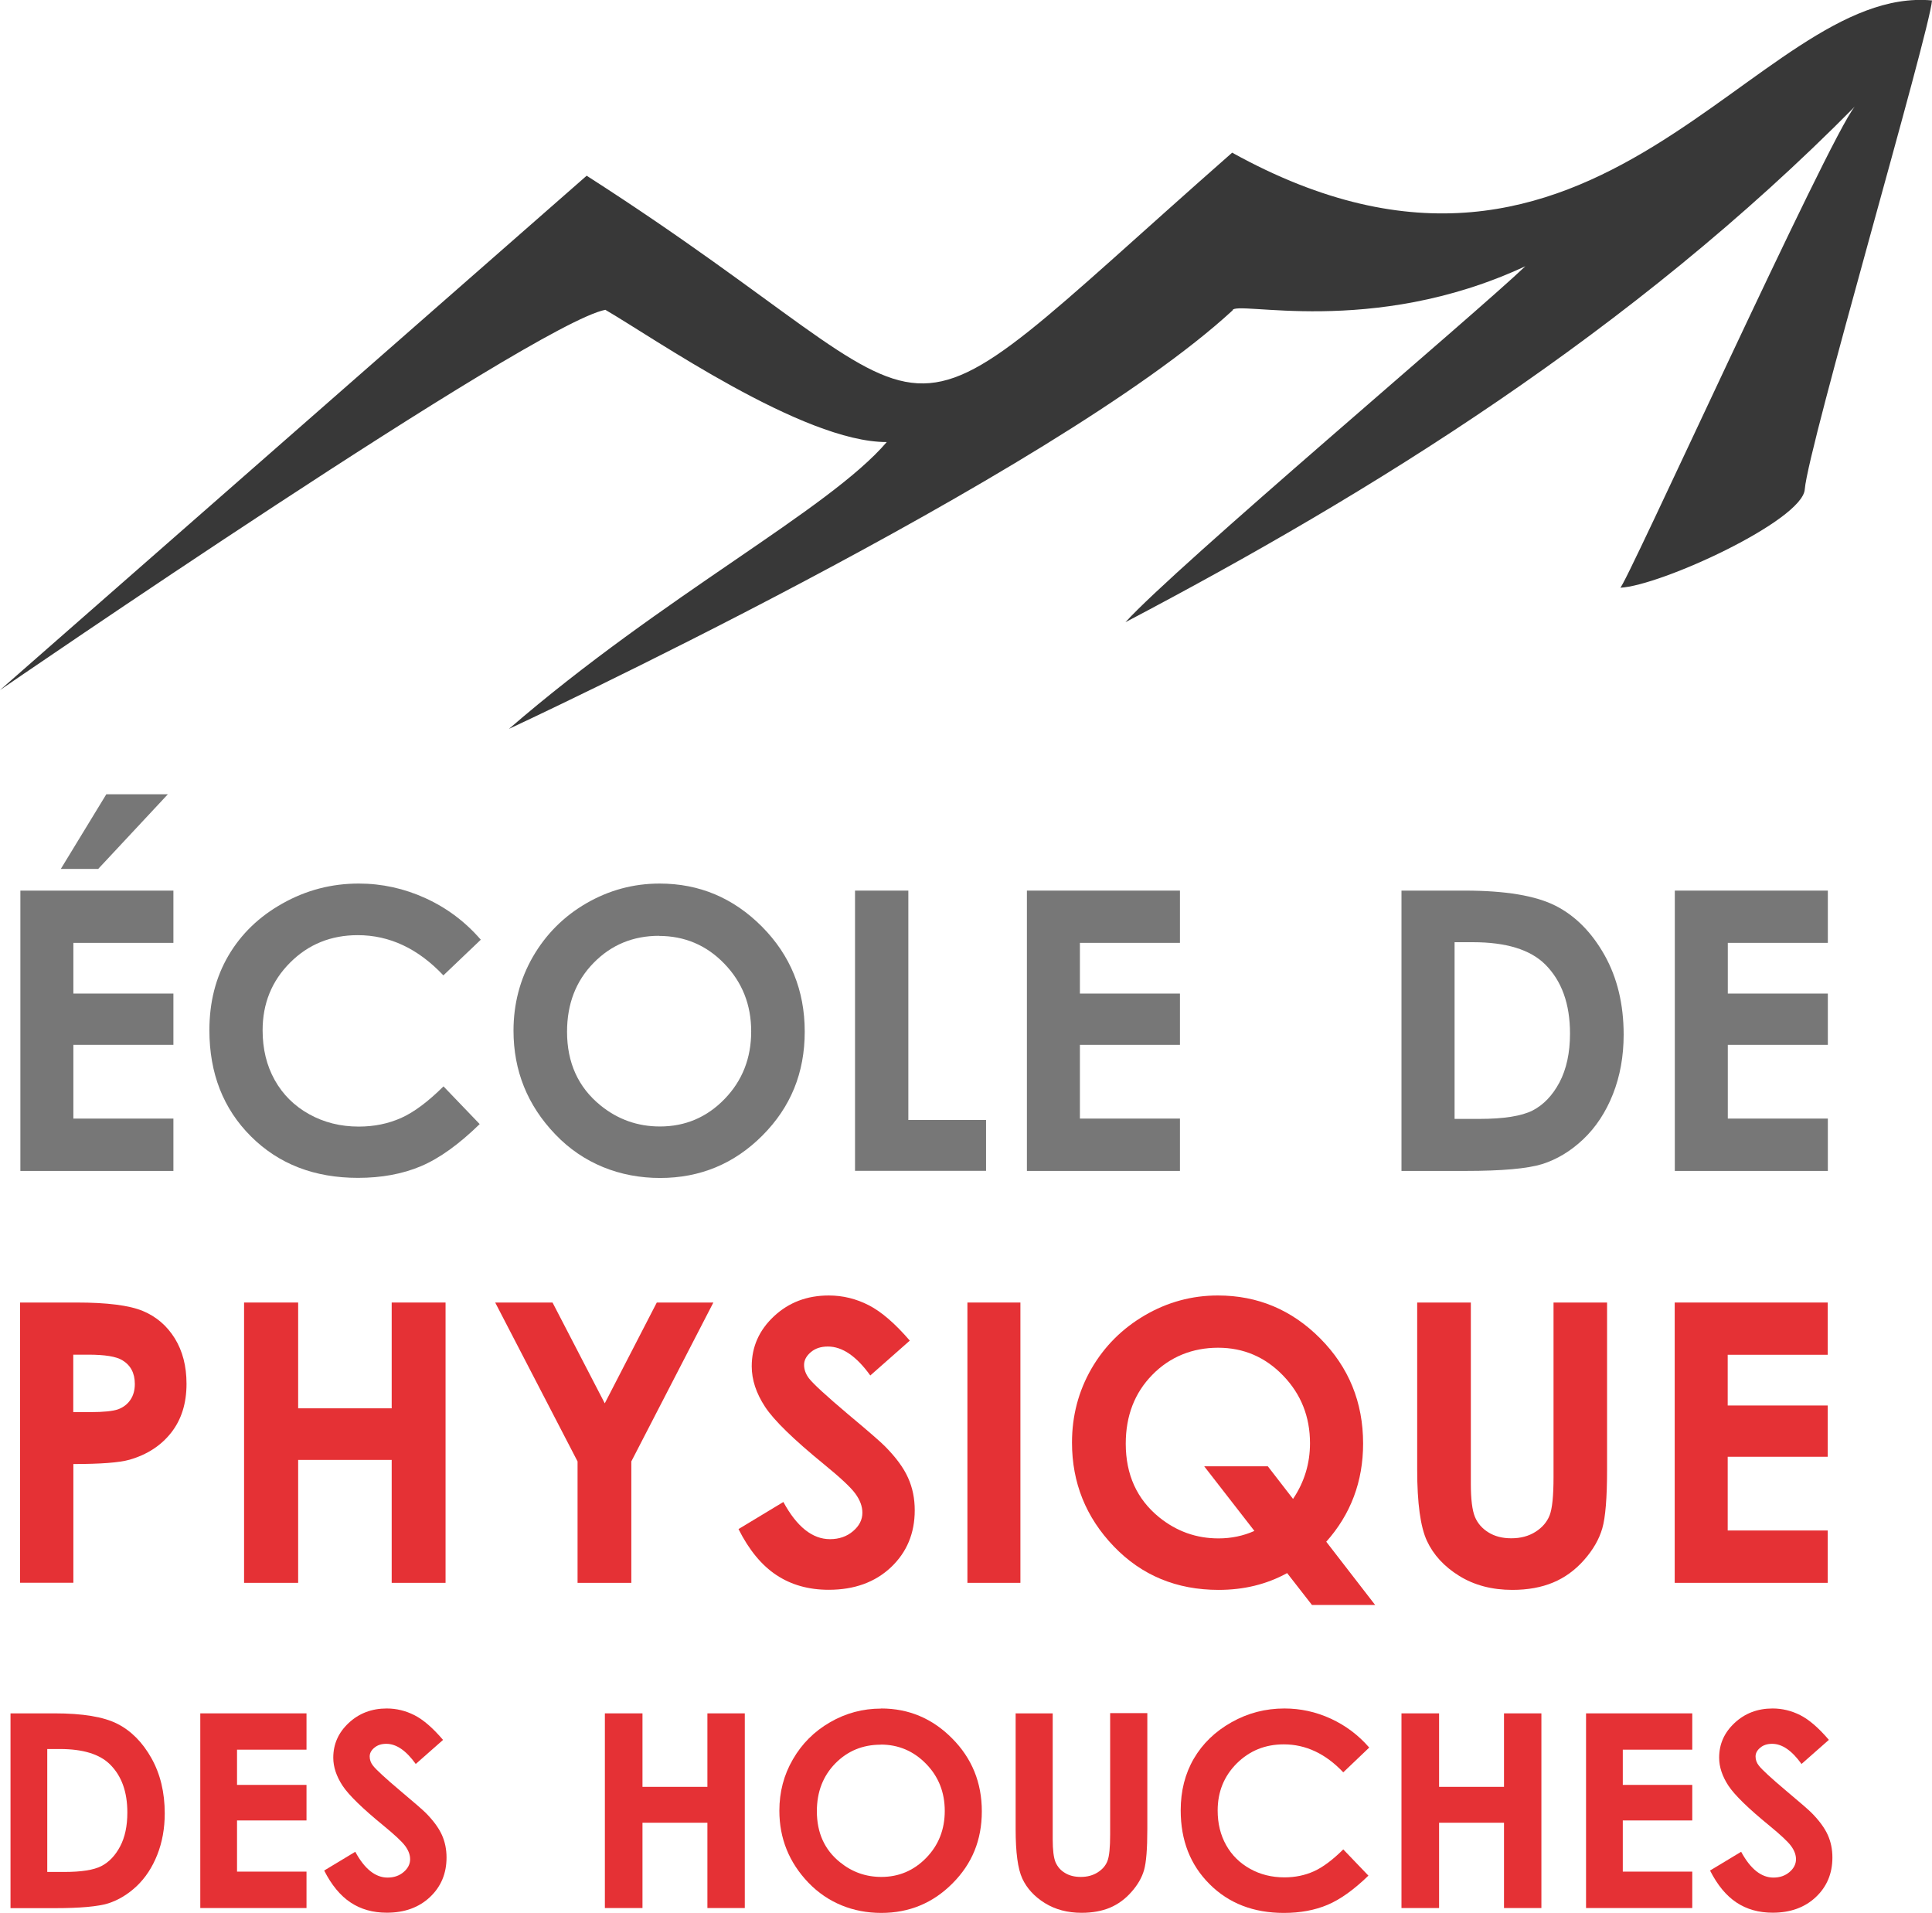
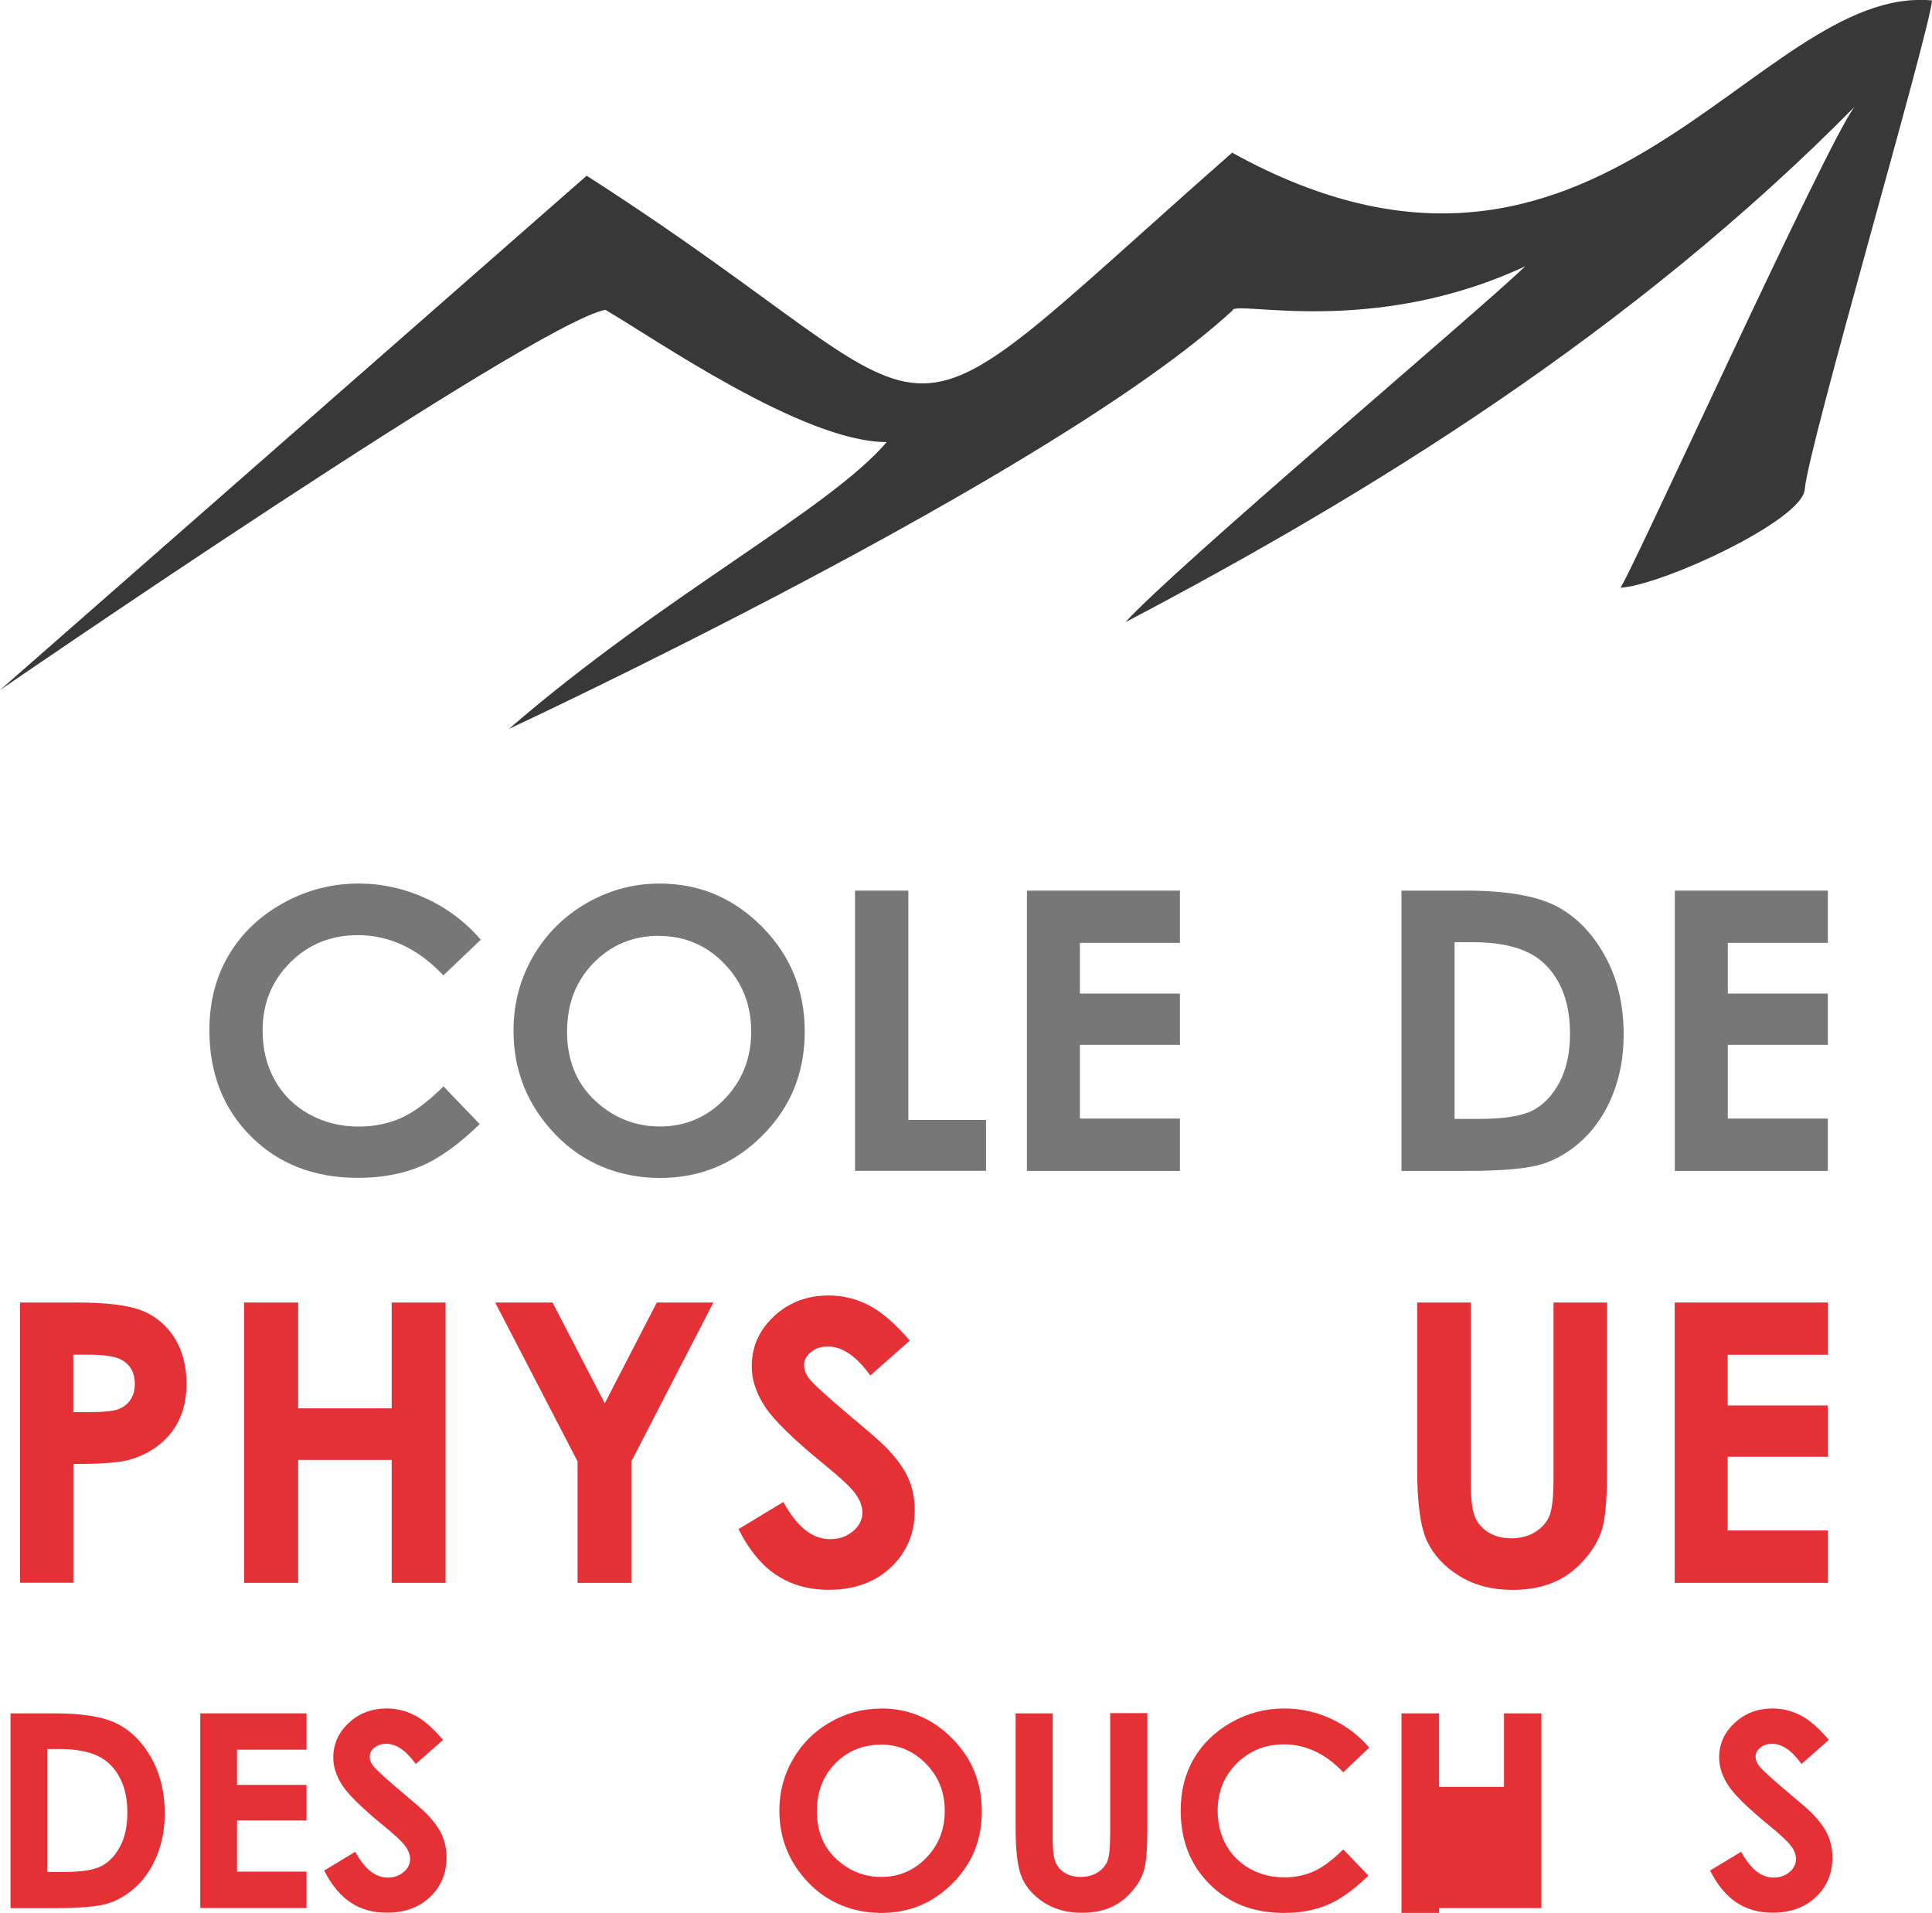
<svg xmlns="http://www.w3.org/2000/svg" viewBox="0 0 178.26 176.47">
  <defs>
    <style>.d{fill:none;}.e{fill:#e53135;}.f{fill:#383838;}.g{fill:#777;}</style>
  </defs>
  <g id="a" />
  <g id="b">
    <g id="c">
      <g>
        <g>
          <path class="d" d="M113.68,14.09h0c.07,.05,.04,.02,0,0Z" />
          <path d="M113.68,14.09h0s-.07-.04,0,0Z" />
          <path class="f" d="M113.68,14.09c-34.61,30.43-22.96,25.58-59.55,2.12L0,63.66S49.11,29.93,55.85,28.58c4.32,2.49,18.23,12.23,25.97,12.2-5.4,6.3-20.53,14.07-34.86,26.46,0,0,50.18-23.33,66.76-38.6,.12-1.01,12.79,2.56,27.02-4.08-4.63,4.43-32.22,27.68-36.9,32.84,22.54-11.85,46.76-26.77,67.29-47.56-2.41,2.91-21.37,44.73-21.64,44.38,3.78-.19,16.81-6.2,17.03-9.07,.3-3.93,11.54-42.24,11.74-45.11-16.31-1.51-30.77,32.76-64.58,14.04Z" />
        </g>
        <g>
-           <path class="g" d="M1.88,82.16H16v4.82H6.77v4.68H16v4.73H6.77v6.8H16v4.83H1.88v-25.86Zm7.93-8.89h5.68l-6.43,6.89h-3.45l4.2-6.89Z" />
          <path class="g" d="M44.35,86.7l-3.44,3.28c-2.34-2.48-4.98-3.71-7.9-3.71-2.47,0-4.55,.84-6.24,2.53-1.69,1.69-2.54,3.77-2.54,6.25,0,1.72,.37,3.25,1.12,4.59,.75,1.34,1.81,2.39,3.18,3.15,1.37,.76,2.89,1.14,4.57,1.14,1.43,0,2.73-.27,3.92-.8,1.18-.53,2.48-1.5,3.9-2.91l3.34,3.48c-1.91,1.86-3.71,3.16-5.41,3.88-1.7,.72-3.64,1.08-5.82,1.08-4.02,0-7.31-1.27-9.87-3.82-2.56-2.55-3.84-5.82-3.84-9.8,0-2.58,.58-4.87,1.75-6.87,1.17-2,2.84-3.62,5.01-4.83,2.17-1.22,4.51-1.83,7.02-1.83,2.13,0,4.19,.45,6.16,1.35,1.97,.9,3.68,2.18,5.11,3.84Z" />
          <path class="g" d="M60.86,81.51c3.66,0,6.8,1.32,9.44,3.97,2.63,2.65,3.95,5.88,3.95,9.69s-1.3,6.97-3.9,9.58c-2.6,2.61-5.75,3.92-9.45,3.92s-7.11-1.34-9.67-4.03c-2.57-2.68-3.85-5.87-3.85-9.56,0-2.47,.6-4.75,1.79-6.82,1.2-2.07,2.84-3.72,4.93-4.93,2.09-1.21,4.35-1.82,6.76-1.82Zm-.05,4.82c-2.39,0-4.41,.83-6.04,2.5-1.63,1.66-2.45,3.78-2.45,6.35,0,2.86,1.03,5.12,3.08,6.79,1.6,1.3,3.43,1.95,5.49,1.95,2.33,0,4.32-.84,5.96-2.53,1.64-1.69,2.46-3.77,2.46-6.24s-.83-4.54-2.48-6.25c-1.65-1.71-3.67-2.56-6.04-2.56Z" />
          <path class="g" d="M78.89,82.16h4.92v21.16h7.17v4.69h-12.09v-25.86Z" />
          <path class="g" d="M94.75,82.16h14.12v4.82h-9.23v4.68h9.23v4.73h-9.23v6.8h9.23v4.83h-14.12v-25.86Z" />
          <path class="g" d="M129.32,82.16h5.83c3.76,0,6.55,.47,8.38,1.4,1.83,.93,3.33,2.45,4.51,4.54,1.18,2.1,1.77,4.55,1.77,7.35,0,1.99-.33,3.82-.99,5.49-.66,1.67-1.58,3.06-2.74,4.16-1.16,1.1-2.43,1.86-3.79,2.29-1.36,.42-3.71,.63-7.06,.63h-5.92v-25.86Zm4.89,4.75v16.31h2.29c2.25,0,3.88-.26,4.9-.77,1.01-.52,1.84-1.38,2.49-2.6,.64-1.22,.97-2.72,.97-4.5,0-2.75-.77-4.87-2.3-6.39-1.38-1.36-3.6-2.04-6.66-2.04h-1.67Z" />
          <path class="g" d="M154.53,82.16h14.12v4.82h-9.23v4.68h9.23v4.73h-9.23v6.8h9.23v4.83h-14.12v-25.86Z" />
          <path class="e" d="M1.85,120.16H7.07c2.82,0,4.86,.26,6.11,.78,1.25,.52,2.23,1.37,2.95,2.53,.72,1.17,1.08,2.56,1.08,4.19,0,1.8-.47,3.3-1.41,4.5-.94,1.2-2.22,2.03-3.84,2.5-.95,.27-2.68,.4-5.19,.4v10.95H1.85v-25.86Zm4.92,10.11h1.56c1.23,0,2.09-.09,2.57-.26,.48-.18,.86-.47,1.13-.87,.28-.41,.41-.9,.41-1.47,0-1-.39-1.73-1.16-2.19-.56-.34-1.61-.51-3.13-.51h-1.39v5.31Z" />
          <path class="e" d="M22.52,120.16h4.99v9.76h8.63v-9.76h4.97v25.86h-4.97v-11.34h-8.63v11.34h-4.99v-25.86Z" />
          <path class="e" d="M45.7,120.16h5.28l4.82,9.3,4.8-9.3h5.22l-7.57,14.66v11.2h-4.96v-11.2l-7.6-14.66Z" />
          <path class="e" d="M83.95,123.67l-3.65,3.22c-1.28-1.78-2.58-2.67-3.91-2.67-.65,0-1.17,.17-1.58,.52-.41,.35-.62,.74-.62,1.17s.15,.84,.44,1.23c.4,.52,1.6,1.62,3.61,3.32,1.88,1.57,3.02,2.56,3.42,2.97,1,1.01,1.71,1.97,2.12,2.89,.42,.92,.62,1.92,.62,3.01,0,2.12-.73,3.87-2.2,5.26-1.47,1.38-3.38,2.07-5.74,2.07-1.84,0-3.45-.45-4.81-1.35-1.37-.9-2.54-2.32-3.51-4.25l4.14-2.5c1.24,2.29,2.68,3.43,4.3,3.43,.85,0,1.56-.25,2.13-.74,.58-.49,.86-1.06,.86-1.7,0-.59-.22-1.17-.65-1.76-.43-.59-1.39-1.48-2.87-2.69-2.82-2.3-4.64-4.07-5.46-5.32-.82-1.25-1.23-2.49-1.23-3.74,0-1.79,.68-3.33,2.05-4.61s3.05-1.92,5.06-1.92c1.29,0,2.52,.3,3.69,.9,1.17,.6,2.43,1.69,3.79,3.27Z" />
-           <path class="e" d="M89.26,120.16h4.89v25.86h-4.89v-25.86Z" />
-           <path class="e" d="M122.38,142.24l4.5,5.82h-5.83l-2.29-2.94c-1.89,1.04-4,1.55-6.32,1.55-3.88,0-7.11-1.34-9.68-4.02s-3.85-5.87-3.85-9.57c0-2.47,.6-4.74,1.79-6.81,1.2-2.07,2.84-3.71,4.93-4.93,2.09-1.22,4.34-1.83,6.74-1.83,3.67,0,6.82,1.32,9.45,3.97,2.63,2.65,3.95,5.88,3.95,9.69,0,3.5-1.14,6.53-3.41,9.07Zm-3.07-3.97c1.04-1.55,1.56-3.26,1.56-5.13,0-2.45-.83-4.53-2.48-6.24-1.65-1.71-3.65-2.57-6-2.57s-4.44,.83-6.07,2.5c-1.63,1.66-2.45,3.78-2.45,6.35,0,2.86,1.03,5.12,3.08,6.79,1.61,1.3,3.43,1.95,5.48,1.95,1.17,0,2.28-.23,3.31-.69l-4.63-5.96h5.87l2.32,3Z" />
          <path class="e" d="M130.77,120.16h4.94v16.72c0,1.44,.13,2.46,.38,3.06,.25,.6,.67,1.07,1.25,1.43,.58,.36,1.28,.54,2.1,.54,.87,0,1.61-.2,2.24-.6,.63-.4,1.06-.91,1.3-1.52,.24-.61,.36-1.79,.36-3.52v-16.11h4.94v15.42c0,2.6-.15,4.41-.44,5.41-.29,1.01-.85,1.98-1.68,2.92s-1.78,1.63-2.86,2.08c-1.08,.45-2.33,.68-3.76,.68-1.87,0-3.51-.43-4.9-1.29-1.39-.86-2.38-1.94-2.98-3.23-.6-1.29-.9-3.48-.9-6.57v-15.42Z" />
          <path class="e" d="M154.52,120.16h14.12v4.82h-9.23v4.68h9.23v4.73h-9.23v6.8h9.23v4.83h-14.12v-25.86Z" />
          <path class="e" d="M.97,158.06H5.02c2.61,0,4.55,.32,5.82,.97,1.27,.65,2.31,1.7,3.13,3.16,.82,1.46,1.23,3.16,1.23,5.1,0,1.38-.23,2.66-.69,3.82-.46,1.16-1.09,2.12-1.9,2.89-.81,.76-1.69,1.29-2.63,1.59-.94,.29-2.58,.44-4.9,.44H.97v-17.96Zm3.39,3.3v11.33h1.59c1.56,0,2.7-.18,3.4-.54,.7-.36,1.28-.96,1.73-1.81,.45-.85,.67-1.89,.67-3.13,0-1.91-.53-3.38-1.6-4.44-.96-.95-2.5-1.42-4.63-1.42h-1.16Z" />
          <path class="e" d="M18.48,158.06h9.8v3.35h-6.41v3.25h6.41v3.28h-6.41v4.72h6.41v3.36h-9.8v-17.96Z" />
          <path class="e" d="M40.89,160.5l-2.53,2.23c-.89-1.24-1.79-1.86-2.72-1.86-.45,0-.81,.12-1.1,.36-.29,.24-.43,.51-.43,.81s.1,.59,.31,.85c.28,.36,1.11,1.13,2.51,2.31,1.3,1.09,2.09,1.78,2.37,2.06,.69,.7,1.18,1.37,1.47,2.01,.29,.64,.43,1.34,.43,2.09,0,1.47-.51,2.69-1.53,3.65-1.02,.96-2.35,1.44-3.98,1.44-1.28,0-2.39-.31-3.34-.94-.95-.63-1.76-1.61-2.44-2.95l2.87-1.73c.86,1.59,1.86,2.38,2.98,2.38,.59,0,1.08-.17,1.48-.51s.6-.74,.6-1.18c0-.41-.15-.81-.45-1.22s-.97-1.03-1.99-1.87c-1.96-1.6-3.22-2.83-3.79-3.69-.57-.87-.86-1.73-.86-2.59,0-1.25,.47-2.31,1.42-3.2,.95-.89,2.12-1.34,3.51-1.34,.9,0,1.75,.21,2.56,.62,.81,.41,1.69,1.17,2.63,2.27Z" />
-           <path class="e" d="M55.81,158.06h3.47v6.78h5.99v-6.78h3.45v17.96h-3.45v-7.87h-5.99v7.87h-3.47v-17.96Z" />
          <path class="e" d="M81.3,157.61c2.54,0,4.73,.92,6.55,2.76,1.83,1.84,2.74,4.08,2.74,6.73s-.9,4.84-2.71,6.65c-1.8,1.81-3.99,2.72-6.57,2.72s-4.93-.93-6.72-2.79c-1.78-1.86-2.68-4.08-2.68-6.64,0-1.72,.41-3.3,1.25-4.74,.83-1.44,1.97-2.58,3.43-3.42,1.45-.84,3.02-1.26,4.7-1.26Zm-.04,3.34c-1.66,0-3.06,.58-4.19,1.73-1.13,1.16-1.7,2.62-1.7,4.41,0,1.99,.71,3.56,2.14,4.71,1.11,.9,2.38,1.35,3.81,1.35,1.62,0,3-.59,4.14-1.76,1.14-1.17,1.71-2.62,1.71-4.33s-.57-3.16-1.72-4.34c-1.15-1.18-2.55-1.78-4.19-1.78Z" />
          <path class="e" d="M93.7,158.06h3.43v11.61c0,1,.09,1.71,.26,2.12,.18,.41,.46,.75,.87,.99,.4,.25,.89,.37,1.46,.37,.6,0,1.12-.14,1.56-.42,.44-.28,.74-.63,.9-1.05,.17-.43,.25-1.24,.25-2.45v-11.19h3.43v10.71c0,1.81-.1,3.06-.3,3.76-.2,.7-.59,1.38-1.17,2.03-.57,.65-1.23,1.13-1.98,1.45-.75,.31-1.62,.47-2.61,.47-1.3,0-2.43-.3-3.4-.9-.96-.6-1.65-1.35-2.07-2.25-.42-.9-.62-2.42-.62-4.56v-10.71Z" />
          <path class="e" d="M126.33,161.22l-2.39,2.28c-1.63-1.72-3.46-2.58-5.49-2.58-1.72,0-3.16,.59-4.34,1.76-1.17,1.17-1.76,2.62-1.76,4.34,0,1.2,.26,2.26,.78,3.19s1.26,1.66,2.21,2.19c.95,.53,2.01,.79,3.17,.79,.99,0,1.9-.19,2.72-.56,.82-.37,1.72-1.04,2.71-2.02l2.32,2.42c-1.33,1.29-2.58,2.19-3.76,2.69-1.18,.5-2.53,.75-4.04,.75-2.79,0-5.08-.88-6.85-2.65-1.78-1.77-2.67-4.04-2.67-6.81,0-1.79,.4-3.38,1.21-4.77,.81-1.39,1.97-2.51,3.48-3.36,1.51-.85,3.13-1.27,4.88-1.27,1.48,0,2.91,.31,4.28,.94,1.37,.63,2.55,1.52,3.55,2.67Z" />
-           <path class="e" d="M129.31,158.06h3.47v6.78h5.99v-6.78h3.45v17.96h-3.45v-7.87h-5.99v7.87h-3.47v-17.96Z" />
-           <path class="e" d="M146.34,158.06h9.8v3.35h-6.41v3.25h6.41v3.28h-6.41v4.72h6.41v3.36h-9.8v-17.96Z" />
+           <path class="e" d="M129.31,158.06h3.47v6.78h5.99v-6.78h3.45v17.96h-3.45h-5.99v7.87h-3.47v-17.96Z" />
          <path class="e" d="M168.75,160.5l-2.53,2.23c-.89-1.24-1.79-1.86-2.71-1.86-.45,0-.82,.12-1.1,.36-.29,.24-.43,.51-.43,.81s.1,.59,.31,.85c.28,.36,1.11,1.13,2.51,2.31,1.3,1.09,2.1,1.78,2.37,2.06,.69,.7,1.18,1.37,1.47,2.01,.29,.64,.43,1.34,.43,2.09,0,1.47-.51,2.69-1.53,3.65-1.02,.96-2.35,1.44-3.98,1.44-1.28,0-2.39-.31-3.34-.94-.95-.63-1.76-1.61-2.44-2.95l2.87-1.73c.86,1.59,1.86,2.38,2.98,2.38,.59,0,1.08-.17,1.48-.51s.6-.74,.6-1.18c0-.41-.15-.81-.45-1.22s-.97-1.03-1.99-1.87c-1.96-1.6-3.22-2.83-3.79-3.69-.57-.87-.86-1.73-.86-2.59,0-1.25,.47-2.31,1.42-3.2,.95-.89,2.12-1.34,3.51-1.34,.9,0,1.75,.21,2.56,.62,.81,.41,1.69,1.17,2.63,2.27Z" />
        </g>
      </g>
    </g>
  </g>
</svg>